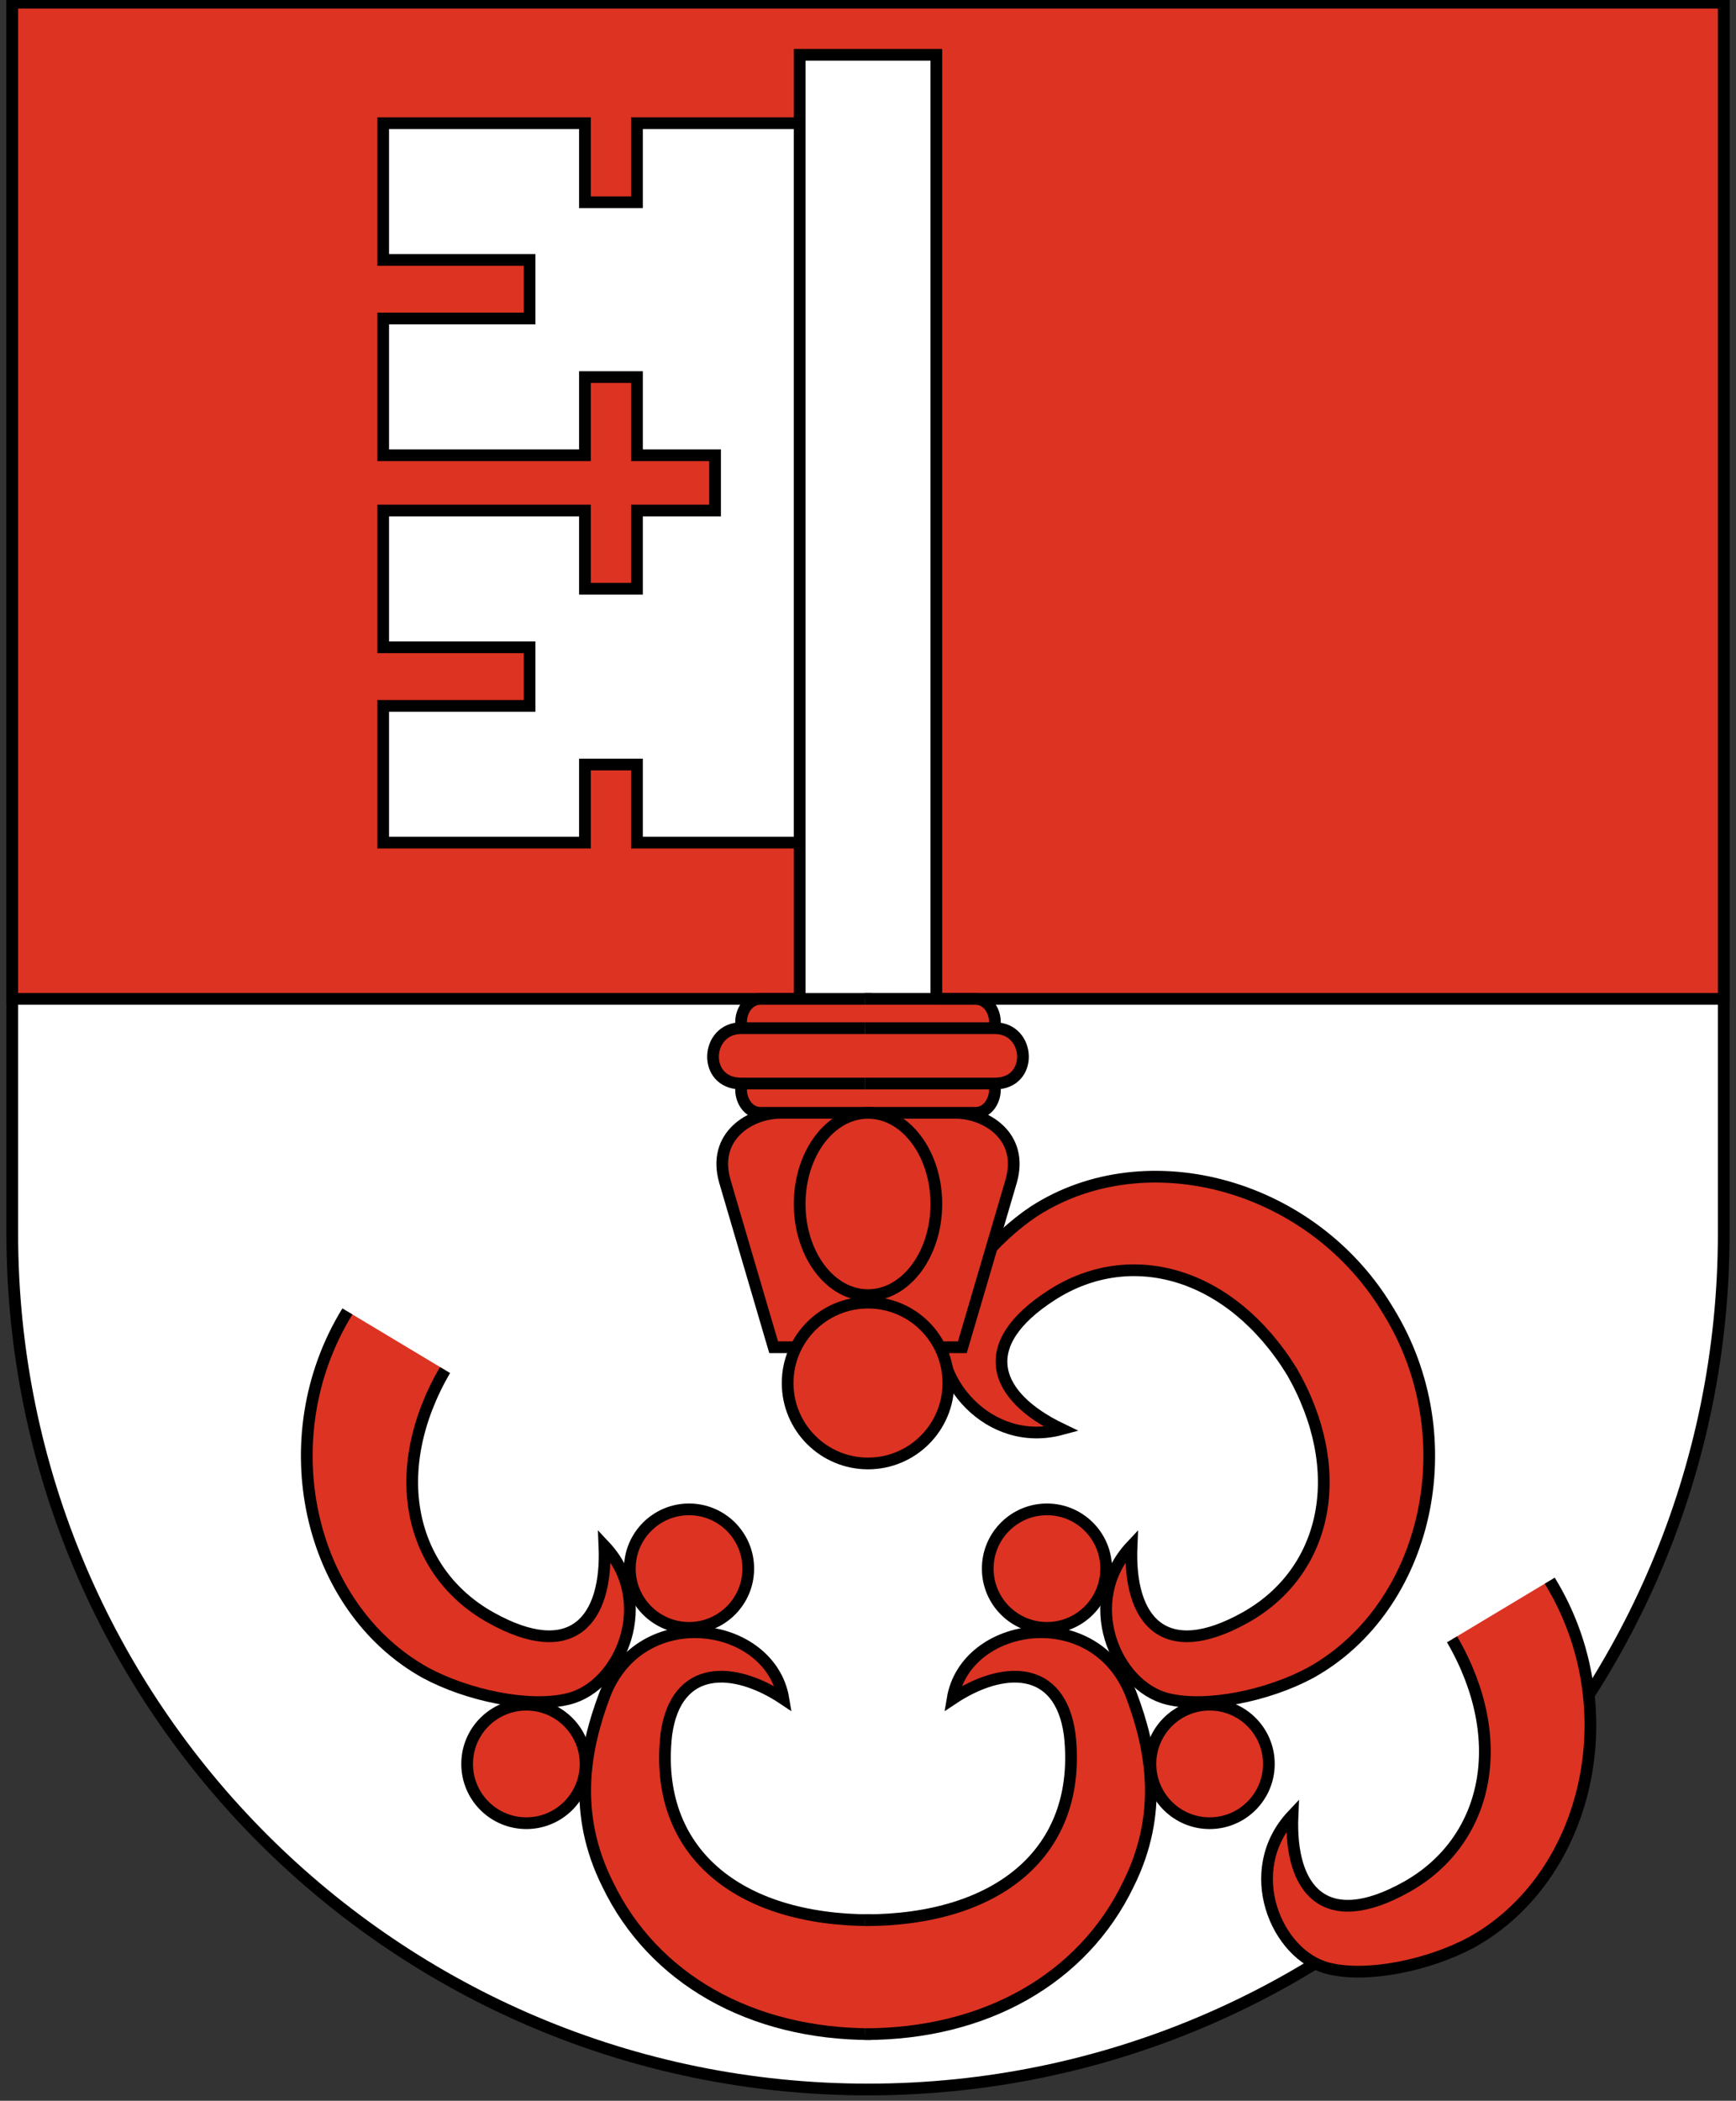
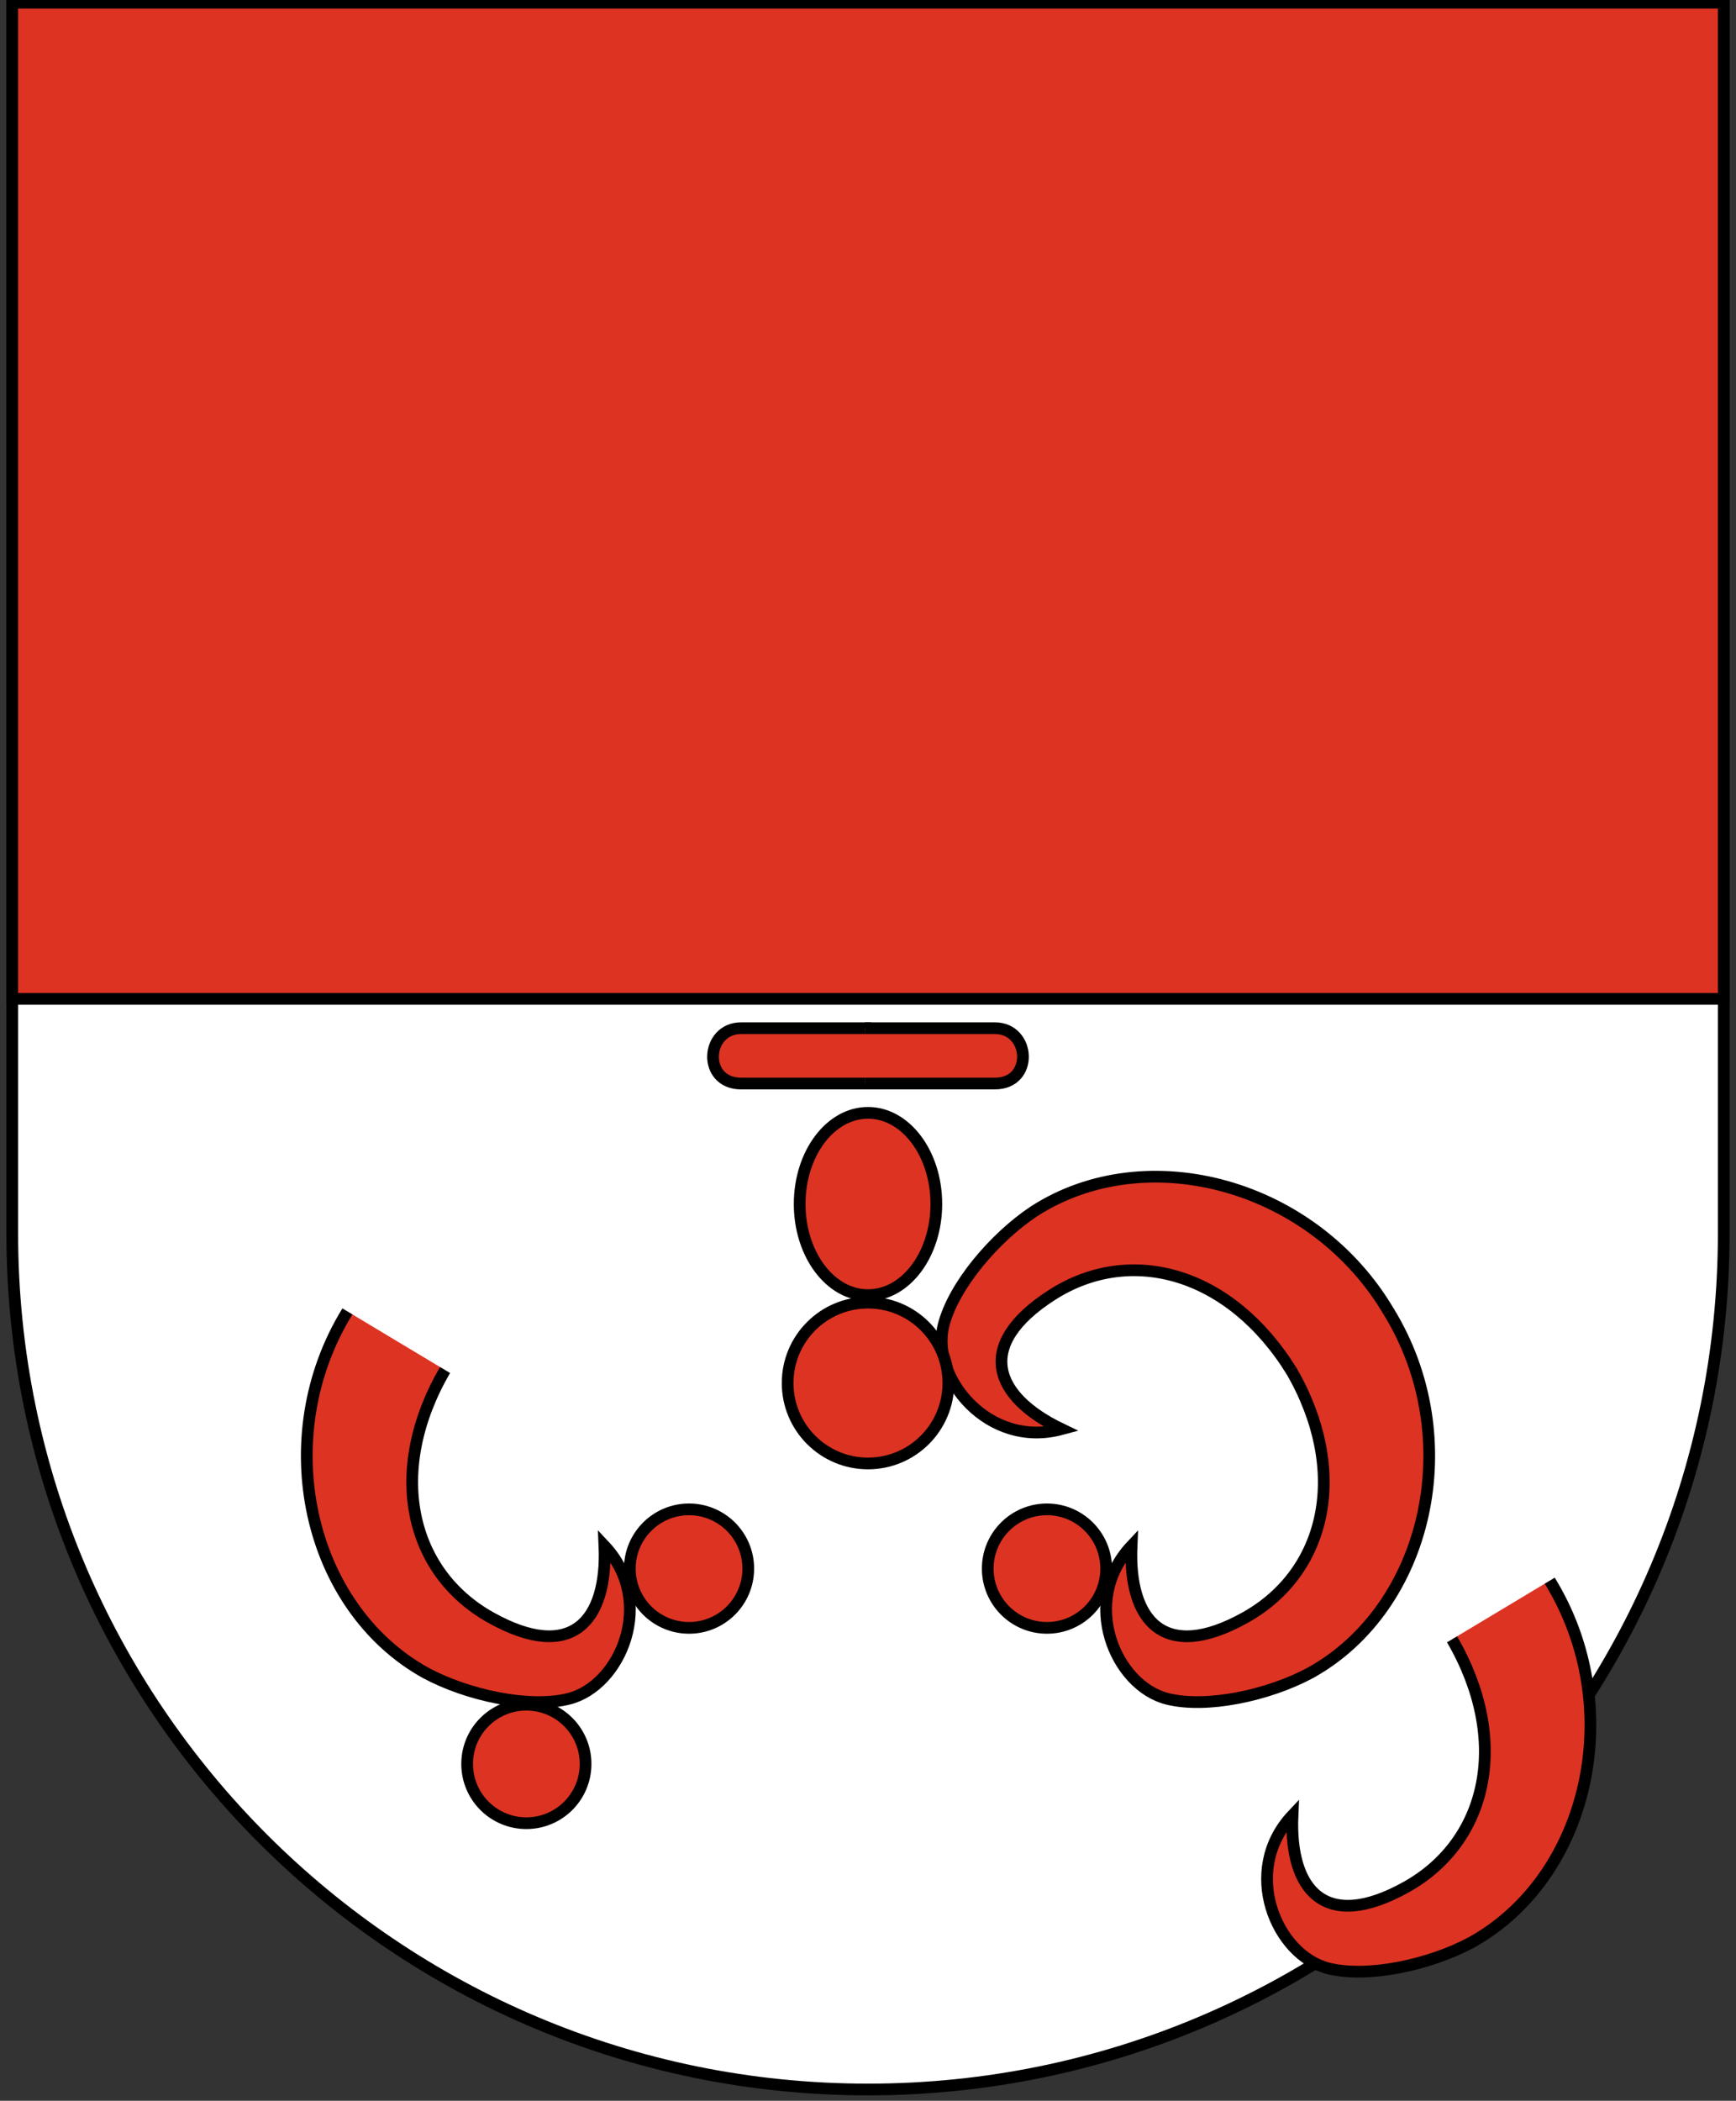
<svg xmlns="http://www.w3.org/2000/svg" version="1.1" id="Ebene_1" x="0px" y="0px" width="405.354px" height="490.264px" viewBox="62.323 78.368 405.354 490.264" enable-background="new 62.323 78.368 405.354 490.264" xml:space="preserve">
  <rect x="62.323" y="78.368" width="405.354" height="490.264" fill="#333333" stroke="none" />
  <g>
    <path fill="#FFFFFF" stroke="#000000" stroke-width="2.735" d="M65.186,79.76v286.426C65.186,476.54,154.646,566,265,566   s199.814-89.46,199.814-199.814V79.76H65.186z" />
    <path fill="#DD3322" stroke="#000000" stroke-width="2.735" d="M464.814,79H65.186v232.483h399.629V79z" />
-     <path fill="#FFFFFF" stroke="#000000" stroke-width="2.735" d="M280.955,323.64V91.156h-31.91V323.64 M249.045,107.111h-37.988   v18.462h-12.156v-18.462h-47.104v31.91h34.188v13.675h-34.188v31.91h47.104v-18.234h12.156v18.234h18.234v12.916h-18.234v18.234   h-12.156v-18.234h-47.104v31.91h34.188v13.675h-34.188v31.91h47.104v-18.234h12.156v18.234h37.988" />
    <g>
      <g id="b">
        <path id="a" fill="#DD3322" stroke="#000000" stroke-width="2.735" d="M166.232,398.095     c-13.675,23.553-8.357,47.104,10.637,57.741c18.994,10.637,27.351,0.76,26.591-16.714c12.156,12.915,3.798,32.669-8.357,35.708     c-9.117,2.279-23.552-0.76-33.429-6.078c-27.351-15.195-36.468-54.702-18.234-84.332" />
-         <path fill="#DD3322" stroke="#000000" stroke-width="2.735" d="M265.76,338.075h-25.832c-3.039,0-4.559-3.039-4.559-5.318     v-15.955c0-2.279,1.52-5.318,4.559-5.318h25.832 M265.76,553.084c-28.111,0-50.903-12.915-61.54-34.948     c-8.357-16.715-5.318-31.909-0.759-44.065c8.357-22.033,38.747-17.475,41.786,0.76c-11.396-7.598-25.072-8.357-27.351,8.357     c-3.039,27.351,16.714,43.306,47.864,43.306 M265,338.075h-20.513c-6.838,0-15.955,5.318-12.916,15.954l11.396,38.748H265" />
        <g transform="matrix(-1,0,0,1,530,0)">
          <path id="a_1_" fill="#DD3322" stroke="#000000" stroke-width="2.735" d="M166.053,398.419      c14.318-23.179,37.602-29.604,55.948-17.872c18.347,11.731,13.58,23.765-2.191,31.343c17.129,4.625,30.607-12.07,27.55-24.227      c-2.293-9.116-11.787-20.413-21.14-26.614c-26.312-16.952-65.46-6.347-82.987,23.722" />
        </g>
        <path fill="#DD3322" stroke="#000000" stroke-width="2.735" d="M265.76,331.237h-30.39c-9.117,0-8.357-12.916,0-12.916h30.39" />
        <circle fill="#DD3322" stroke="#000000" stroke-width="2.735" cx="223.214" cy="444.44" r="13.828" />
        <circle fill="#DD3322" stroke="#000000" stroke-width="2.735" cx="185.226" cy="490.025" r="13.828" />
      </g>
      <g id="b_1_">
        <path id="a_2_" fill="#DD3322" stroke="#000000" stroke-width="2.735" d="M363.768,398.095     c13.676,23.553,8.357,47.104-10.637,57.741c-18.993,10.637-27.351,0.76-26.591-16.714c-12.156,12.915-3.799,32.669,8.357,35.708     c9.116,2.279,23.552-0.76,33.429-6.078c27.351-15.195,36.468-54.702,18.234-84.332" />
-         <path fill="#DD3322" stroke="#000000" stroke-width="2.735" d="M264.24,338.075h25.831c3.039,0,4.559-3.039,4.559-5.318v-15.955     c0-2.279-1.52-5.318-4.559-5.318H264.24 M264.24,553.084c28.11,0,50.903-12.915,61.54-34.948     c8.357-16.715,5.318-31.909,0.76-44.065c-8.357-22.033-38.747-17.475-41.786,0.76c11.396-7.598,25.071-8.357,27.351,8.357     c3.039,27.351-16.715,43.306-47.864,43.306 M265,338.075h20.514c6.837,0,15.954,5.318,12.915,15.954l-11.396,38.748H265" />
        <g transform="matrix(.472 -.882 -.882 -.472 581 970)">
          <path id="a_3_" fill="#DD3322" stroke="#000000" stroke-width="2.735" d="M363.947,398.419      c-14.319-23.179-37.602-29.604-55.948-17.872c-18.347,11.731-13.58,23.765,2.19,31.343c-17.129,4.625-30.607-12.07-27.55-24.227      c2.293-9.116,11.787-20.413,21.14-26.614c26.312-16.952,65.46-6.347,82.987,23.722" />
        </g>
        <path fill="#DD3322" stroke="#000000" stroke-width="2.735" d="M264.24,331.237h30.39c9.117,0,8.357-12.916,0-12.916h-30.39" />
        <circle fill="#DD3322" stroke="#000000" stroke-width="2.735" cx="306.786" cy="444.44" r="13.828" />
-         <circle fill="#DD3322" stroke="#000000" stroke-width="2.735" cx="344.773" cy="490.025" r="13.828" />
      </g>
      <ellipse fill="#DD3322" stroke="#000000" stroke-width="2.735" cx="265" cy="359.348" rx="15.955" ry="21.273" />
      <circle fill="#DD3322" stroke="#000000" stroke-width="2.735" cx="265" cy="401.134" r="18.766" />
    </g>
  </g>
</svg>